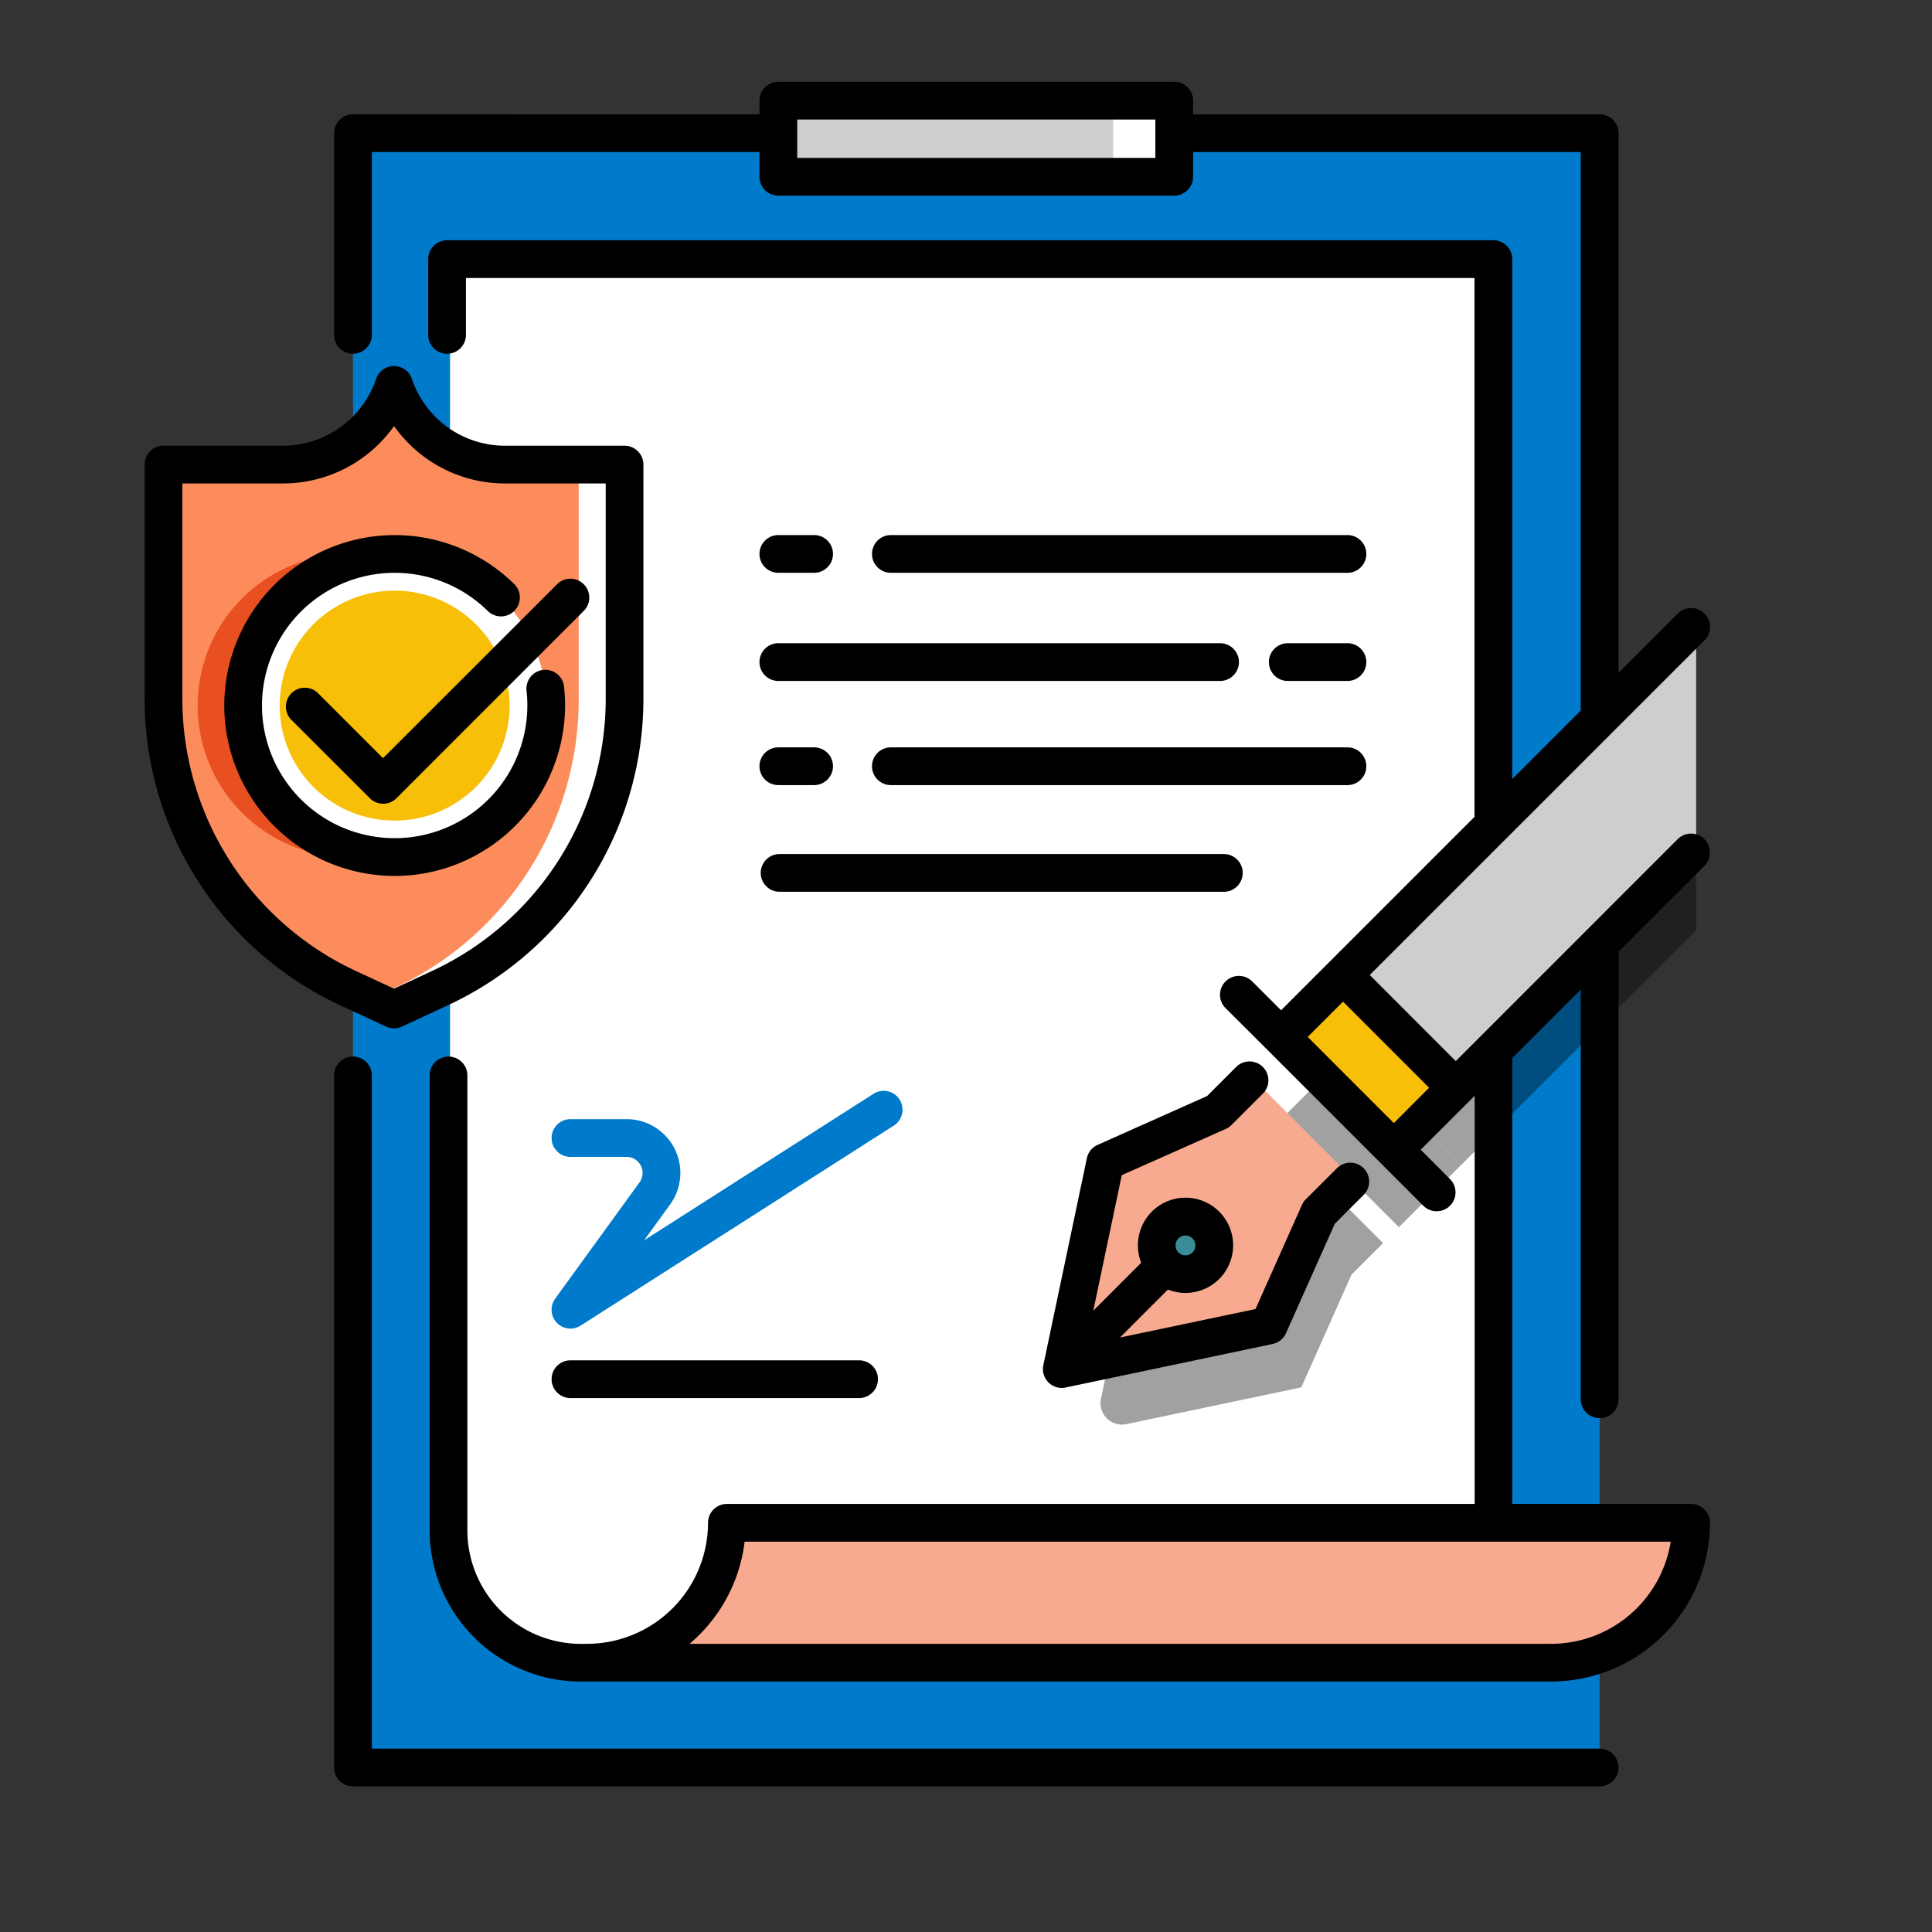
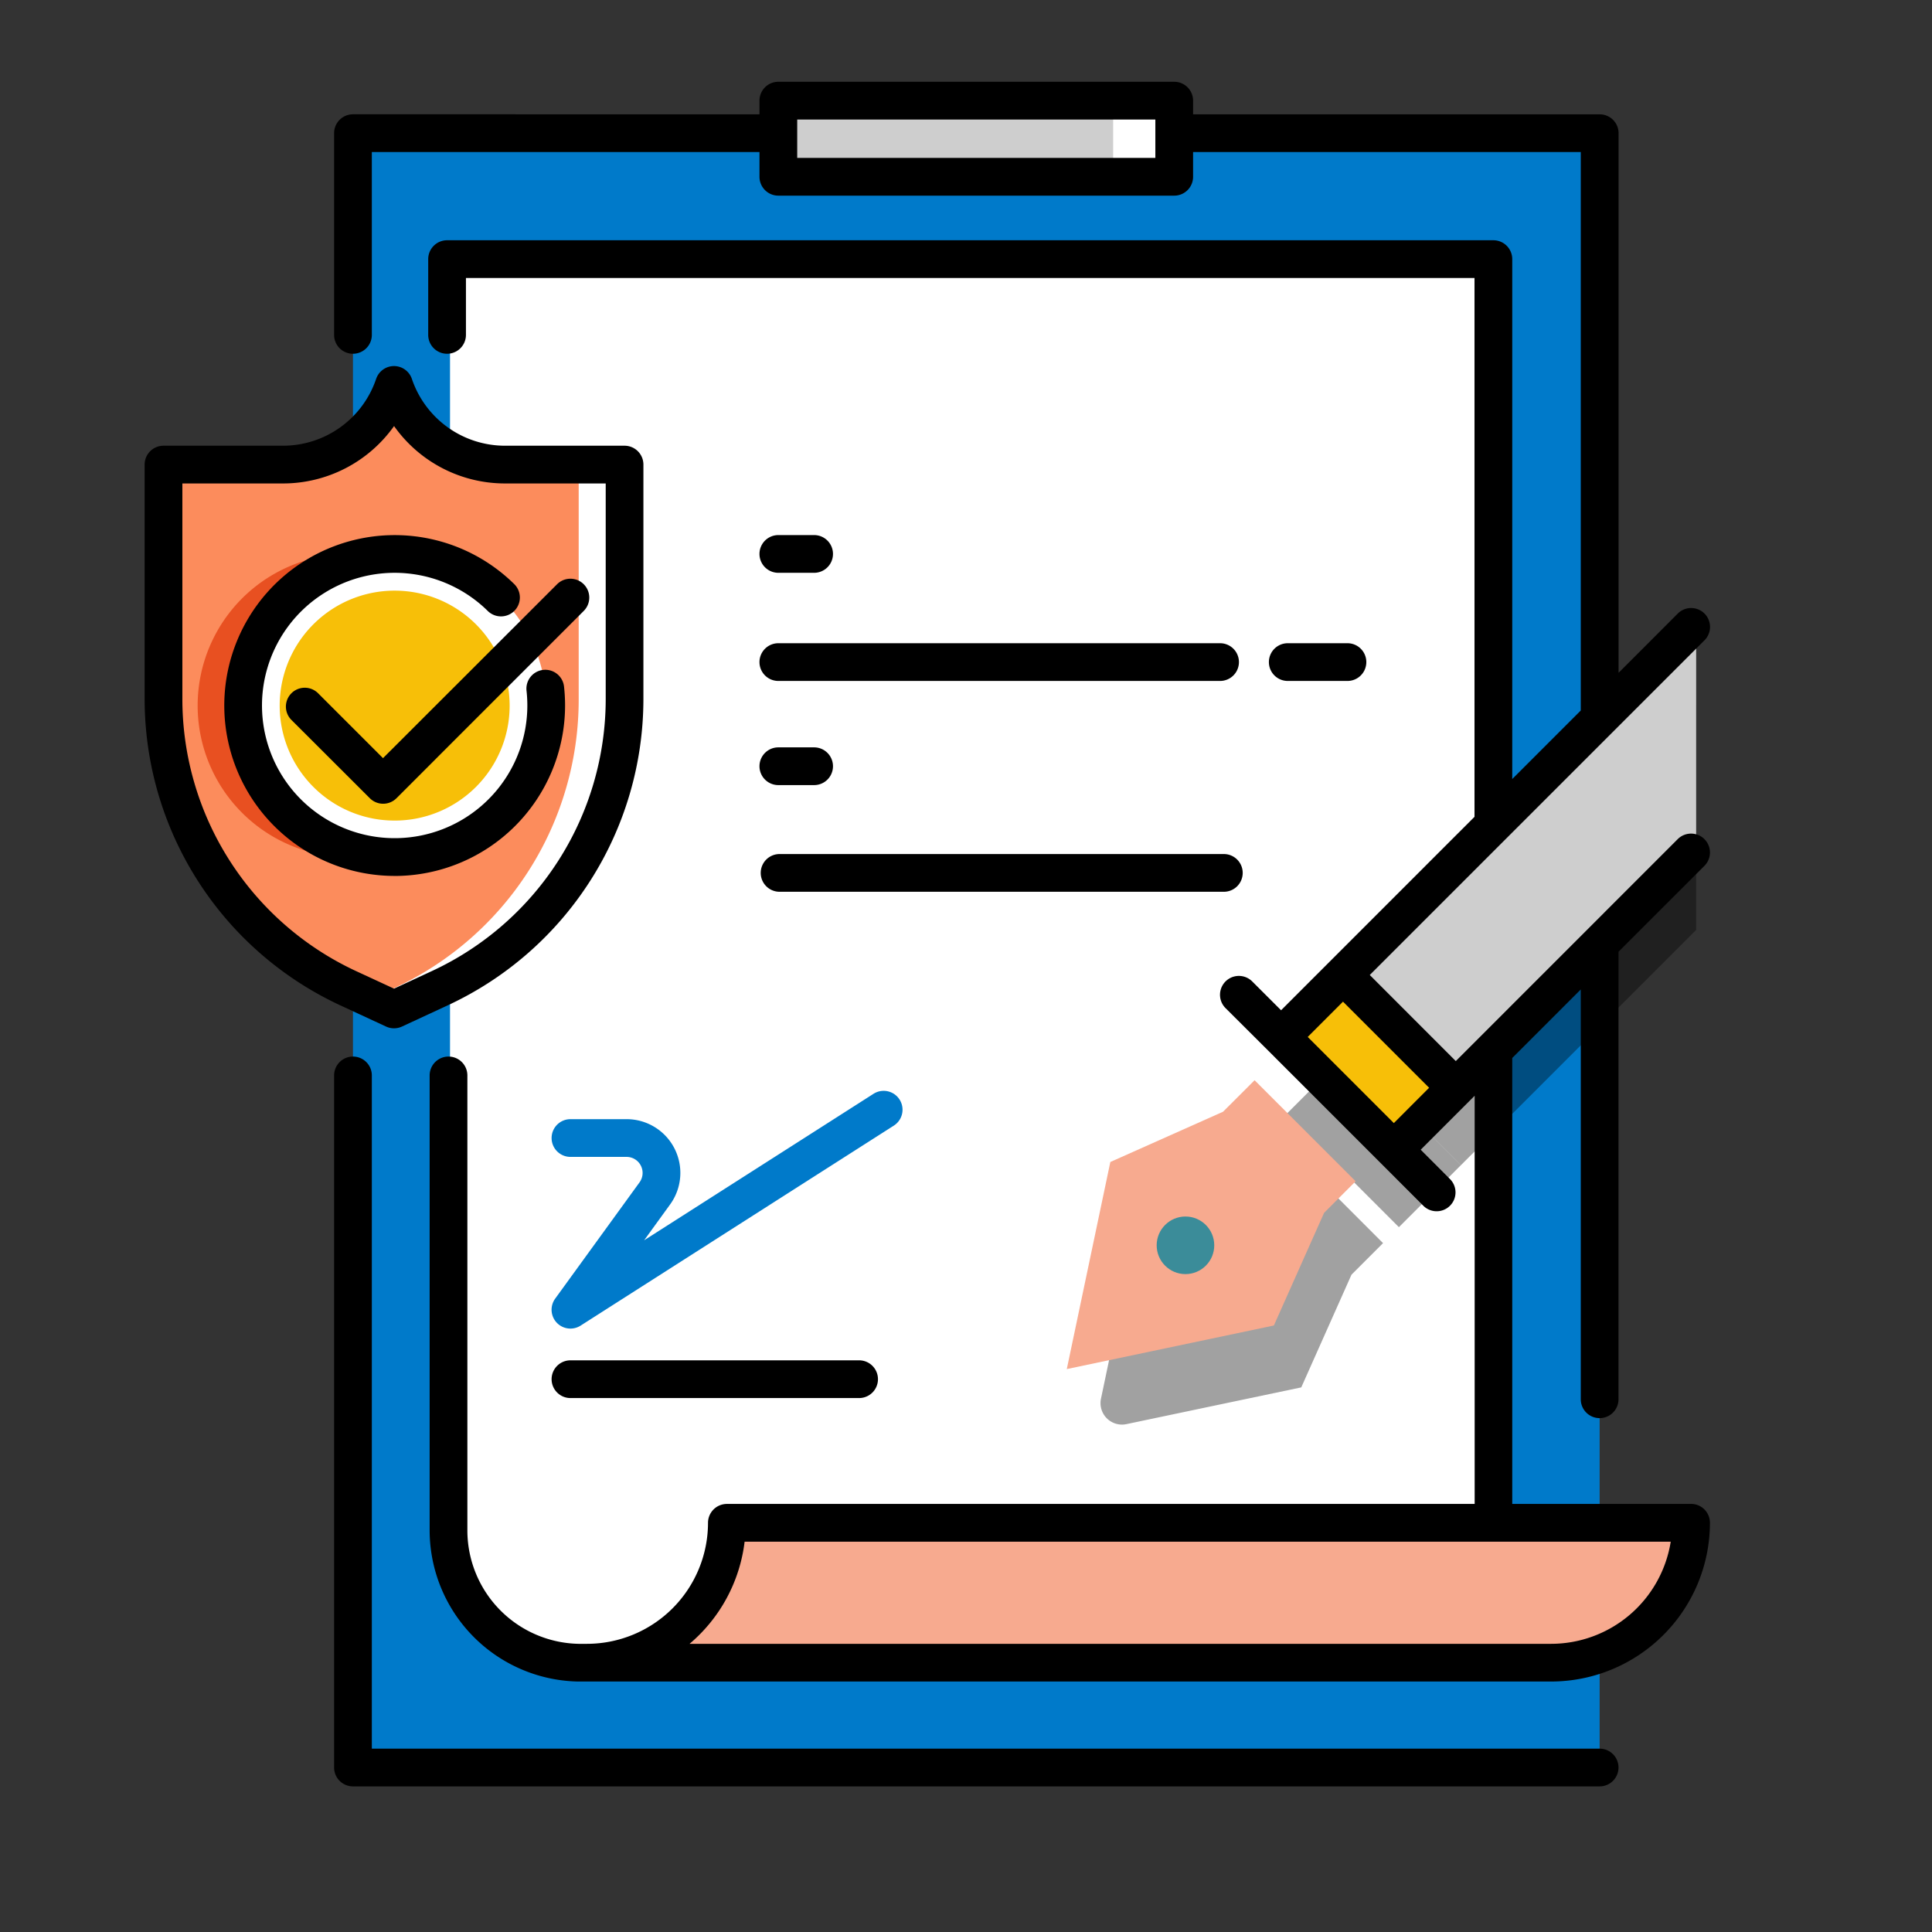
<svg xmlns="http://www.w3.org/2000/svg" viewBox="0 0 512 512">
  <rect x="0" y="0" width="512" height="512" fill="#333333" stroke="none" />
  <title />
  <g id="Insurance_Policy">
    <rect height="433.12" style="fill:#007aca" width="330.38" x="93.54" y="35.29" />
    <path d="M119.26,68.44h276.5a0,0,0,0,1,0,0V440.63a0,0,0,0,1,0,0H153.95a34.69,34.69,0,0,1-34.69-34.69V68.44A0,0,0,0,1,119.26,68.44Z" style="fill:#fff" />
    <rect height="20.18" style="fill:#fff" width="46.38" x="264.8" y="26.67" />
    <rect height="20.18" style="fill:#cecece" width="88.73" x="206.27" y="26.67" />
    <path d="M379.75,440.63h31.33a37.07,37.07,0,0,0,37.07-37.07H192.63a37.07,37.07,0,0,1-37.06,37.07" style="fill:#f7aa8f" />
    <path d="M151.18,352.09a5,5,0,0,1-4.05-7.94l22.36-30.82a4.25,4.25,0,0,0-3.44-6.74H151.18a5,5,0,0,1,0-10h14.87a14.24,14.24,0,0,1,11.53,22.61l-6.88,9.49,60.79-38.82a5,5,0,1,1,5.38,8.43l-83,53A5,5,0,0,1,151.18,352.09Z" style="fill:#007aca" />
    <path d="M104.59,267.51l12.24-5.67a84.25,84.25,0,0,0,48.85-76.46V123.12H134A31.07,31.07,0,0,1,104.59,102h0a31.07,31.07,0,0,1-29.43,21.11H43.5v62.26a84.26,84.26,0,0,0,48.86,76.46Z" style="fill:#fc8c5c" />
    <path d="M165.68,123.12v62.26a84.25,84.25,0,0,1-48.85,76.46l-12.23,5.67-6.17-2.85,6.08-2.82a84.25,84.25,0,0,0,48.85-76.46V123.12Z" style="fill:#fff" />
    <path d="M132.7,187a40.16,40.16,0,1,1-45.36-39.83,38.82,38.82,0,0,1,5.2-.34A40.17,40.17,0,0,1,132.7,187Z" style="fill:#e85021" />
    <path d="M144.76,187a40.17,40.17,0,0,1-40.16,40.16,40.71,40.71,0,0,1-5.21-.34,40.16,40.16,0,0,1,0-79.65,39,39,0,0,1,5.21-.34A40.17,40.17,0,0,1,144.76,187Z" style="fill:#fff" />
    <path d="M135.06,187a30.46,30.46,0,0,1-30.46,30.46,32.1,32.1,0,0,1-3.95-.25A30.47,30.47,0,1,1,135.06,187Z" style="fill:#f7bf08" />
    <path d="M366.52,329.44l-8.36,8.36-13.31,29.87-46.34,9.74a5.69,5.69,0,0,1-6.74-6.74l9.74-46.34L331.38,311l8.36-8.36" style="opacity:0.37" />
    <rect height="23.22" style="opacity:0.37" transform="translate(407.78 773.03) rotate(-135)" width="42.27" x="342.86" y="290.45" />
    <polyline points="449.5 246.44 387.15 308.79 357.26 278.9 449.5 186.66" style="opacity:0.37" />
    <polyline points="359.26 313.05 350.9 321.41 337.59 351.27 282.71 362.82 294.25 307.94 324.12 294.62 332.48 286.27" style="fill:#f7aa8f" />
    <circle cx="314.16" cy="330.02" r="7.63" style="fill:#3b8c99" />
    <rect height="23.22" style="fill:#f7bf08" transform="translate(422.3 737.99) rotate(-135)" width="42.27" x="342.86" y="269.92" />
    <polyline points="449.5 225.92 387.15 288.27 357.26 258.38 449.5 166.14" style="fill:#cecece" />
    <path d="M93.54,93.75a5,5,0,0,0,5-5V40.29H201.27v6.56a5,5,0,0,0,5,5H311.18a5,5,0,0,0,5-5V40.29H418.92v148l-18.16,18.16V68.67a5,5,0,0,0-5-5H118.48a5,5,0,0,0-5,5V88.75a5,5,0,0,0,10,0V73.67H390.76V216.46l-38.38,38.38h0l-12.88,12.89-7.71-7.7a5,5,0,0,0-7.07,7.07L336,278.34l29.89,29.89,11.24,11.24a5,5,0,1,0,7.07-7.07l-7.7-7.71,12.88-12.88h0l1.42-1.43V398.56H192.63a5,5,0,0,0-5,5,32.1,32.1,0,0,1-32.07,32.07h-2.28a30.08,30.08,0,0,1-29.42-29.95V285a5,5,0,0,0-10,0V405.67A40.13,40.13,0,0,0,153,445.62H411.08a42.11,42.11,0,0,0,42.07-42.07,5,5,0,0,0-5-5H400.76V280.38l18.16-18.16v108.6a5,5,0,0,0,10,0V252.22l22.77-22.76a5,5,0,0,0-7.08-7.08L385.8,281.2,363,258.38l88.71-88.7a5,5,0,0,0-7.08-7.08l-15.69,15.7v-143a5,5,0,0,0-5-5H316.18V26.67a5,5,0,0,0-5-5H206.27a5,5,0,0,0-5,5v3.62H93.54a5,5,0,0,0-5,5V88.75A5,5,0,0,0,93.54,93.75ZM411.08,435.63H182.74a42,42,0,0,0,14.59-27.07H442.76A32.12,32.12,0,0,1,411.08,435.63Zm-41.7-138L346.56,274.8l9.35-9.35,22.82,22.82ZM306.18,31.67V41.85H211.27V35.29h0V31.67Z" />
    <path d="M428.92,468.41a5,5,0,0,0-5-5H98.54V285a5,5,0,0,0-10,0V468.41a5,5,0,0,0,5,5H423.92A5,5,0,0,0,428.92,468.41Z" />
-     <path d="M324.81,299.19a5,5,0,0,0,1.5-1l8.36-8.36a5,5,0,1,0-7.08-7.07l-7.7,7.7-29,12.94a5,5,0,0,0-2.86,3.54l-11.54,54.88a5,5,0,0,0,4.89,6,5.15,5.15,0,0,0,1-.11l54.88-11.54a5,5,0,0,0,3.54-2.86l12.94-29,7.7-7.71a5,5,0,0,0-7.07-7.07L346,317.87a5,5,0,0,0-1,1.5l-12.28,27.54-35.92,7.55,12.71-12.71a12.45,12.45,0,0,0,4.66.89,12.62,12.62,0,1,0-11.74-8l-12.7,12.71,7.55-35.92Zm-12.51,29h0a2.63,2.63,0,0,1,3.72,0,2.63,2.63,0,1,1-3.72,0Z" />
    <path d="M90.08,266.38l12.24,5.67a4.94,4.94,0,0,0,2.1.46,5,5,0,0,0,2.1-.46l12.23-5.67a89.55,89.55,0,0,0,51.76-81V123.12a5,5,0,0,0-5-5H133.84a26.06,26.06,0,0,1-24.69-17.71,5,5,0,0,0-4.73-3.4h0a5,5,0,0,0-4.74,3.4A26.06,26.06,0,0,1,75,118.12H43.33a5,5,0,0,0-5,5v62.26A89.54,89.54,0,0,0,90.08,266.38ZM48.33,128.12H75a36.08,36.08,0,0,0,29.43-15.21,36,36,0,0,0,29.42,15.21h26.67v57.26a79.52,79.52,0,0,1-46,71.93L104.42,262l-10.14-4.69a79.52,79.52,0,0,1-45.95-71.93Z" />
    <path d="M104.59,232.14A45.21,45.21,0,0,0,149.75,187a45.7,45.7,0,0,0-.27-5,5,5,0,1,0-9.94,1.09,35.75,35.75,0,0,1,.21,3.88,35.16,35.16,0,1,1-10.53-25.1,5,5,0,1,0,7-7.14,45.16,45.16,0,1,0-31.63,77.4Z" />
    <path d="M84.24,183.66a5,5,0,0,0-7.07,7.07L98,211.53a5,5,0,0,0,7.08,0l49.68-49.69a5,5,0,0,0-7.07-7.07L101.5,200.92Z" />
    <path d="M206.27,151.8h9.48a5,5,0,0,0,0-10h-9.48a5,5,0,0,0,0,10Z" />
-     <path d="M357.09,141.8h-121a5,5,0,1,0,0,10h121a5,5,0,0,0,0-10Z" />
    <path d="M206.27,208.06h9.48a5,5,0,0,0,0-10h-9.48a5,5,0,0,0,0,10Z" />
-     <path d="M362.09,203.06a5,5,0,0,0-5-5h-121a5,5,0,1,0,0,10h121A5,5,0,0,0,362.09,203.06Z" />
    <path d="M357.09,170.46H341.27a5,5,0,0,0,0,10h15.82a5,5,0,0,0,0-10Z" />
    <path d="M206.27,180.46H323.33a5,5,0,0,0,0-10H206.27a5,5,0,0,0,0,10Z" />
    <path d="M329.33,231.33a5,5,0,0,0-5-5H206.6a5,5,0,0,0,0,10H324.33A5,5,0,0,0,329.33,231.33Z" />
    <path d="M146.18,365.5a5,5,0,0,0,5,5h76.49a5,5,0,0,0,0-10H151.18A5,5,0,0,0,146.18,365.5Z" />
  </g>
</svg>